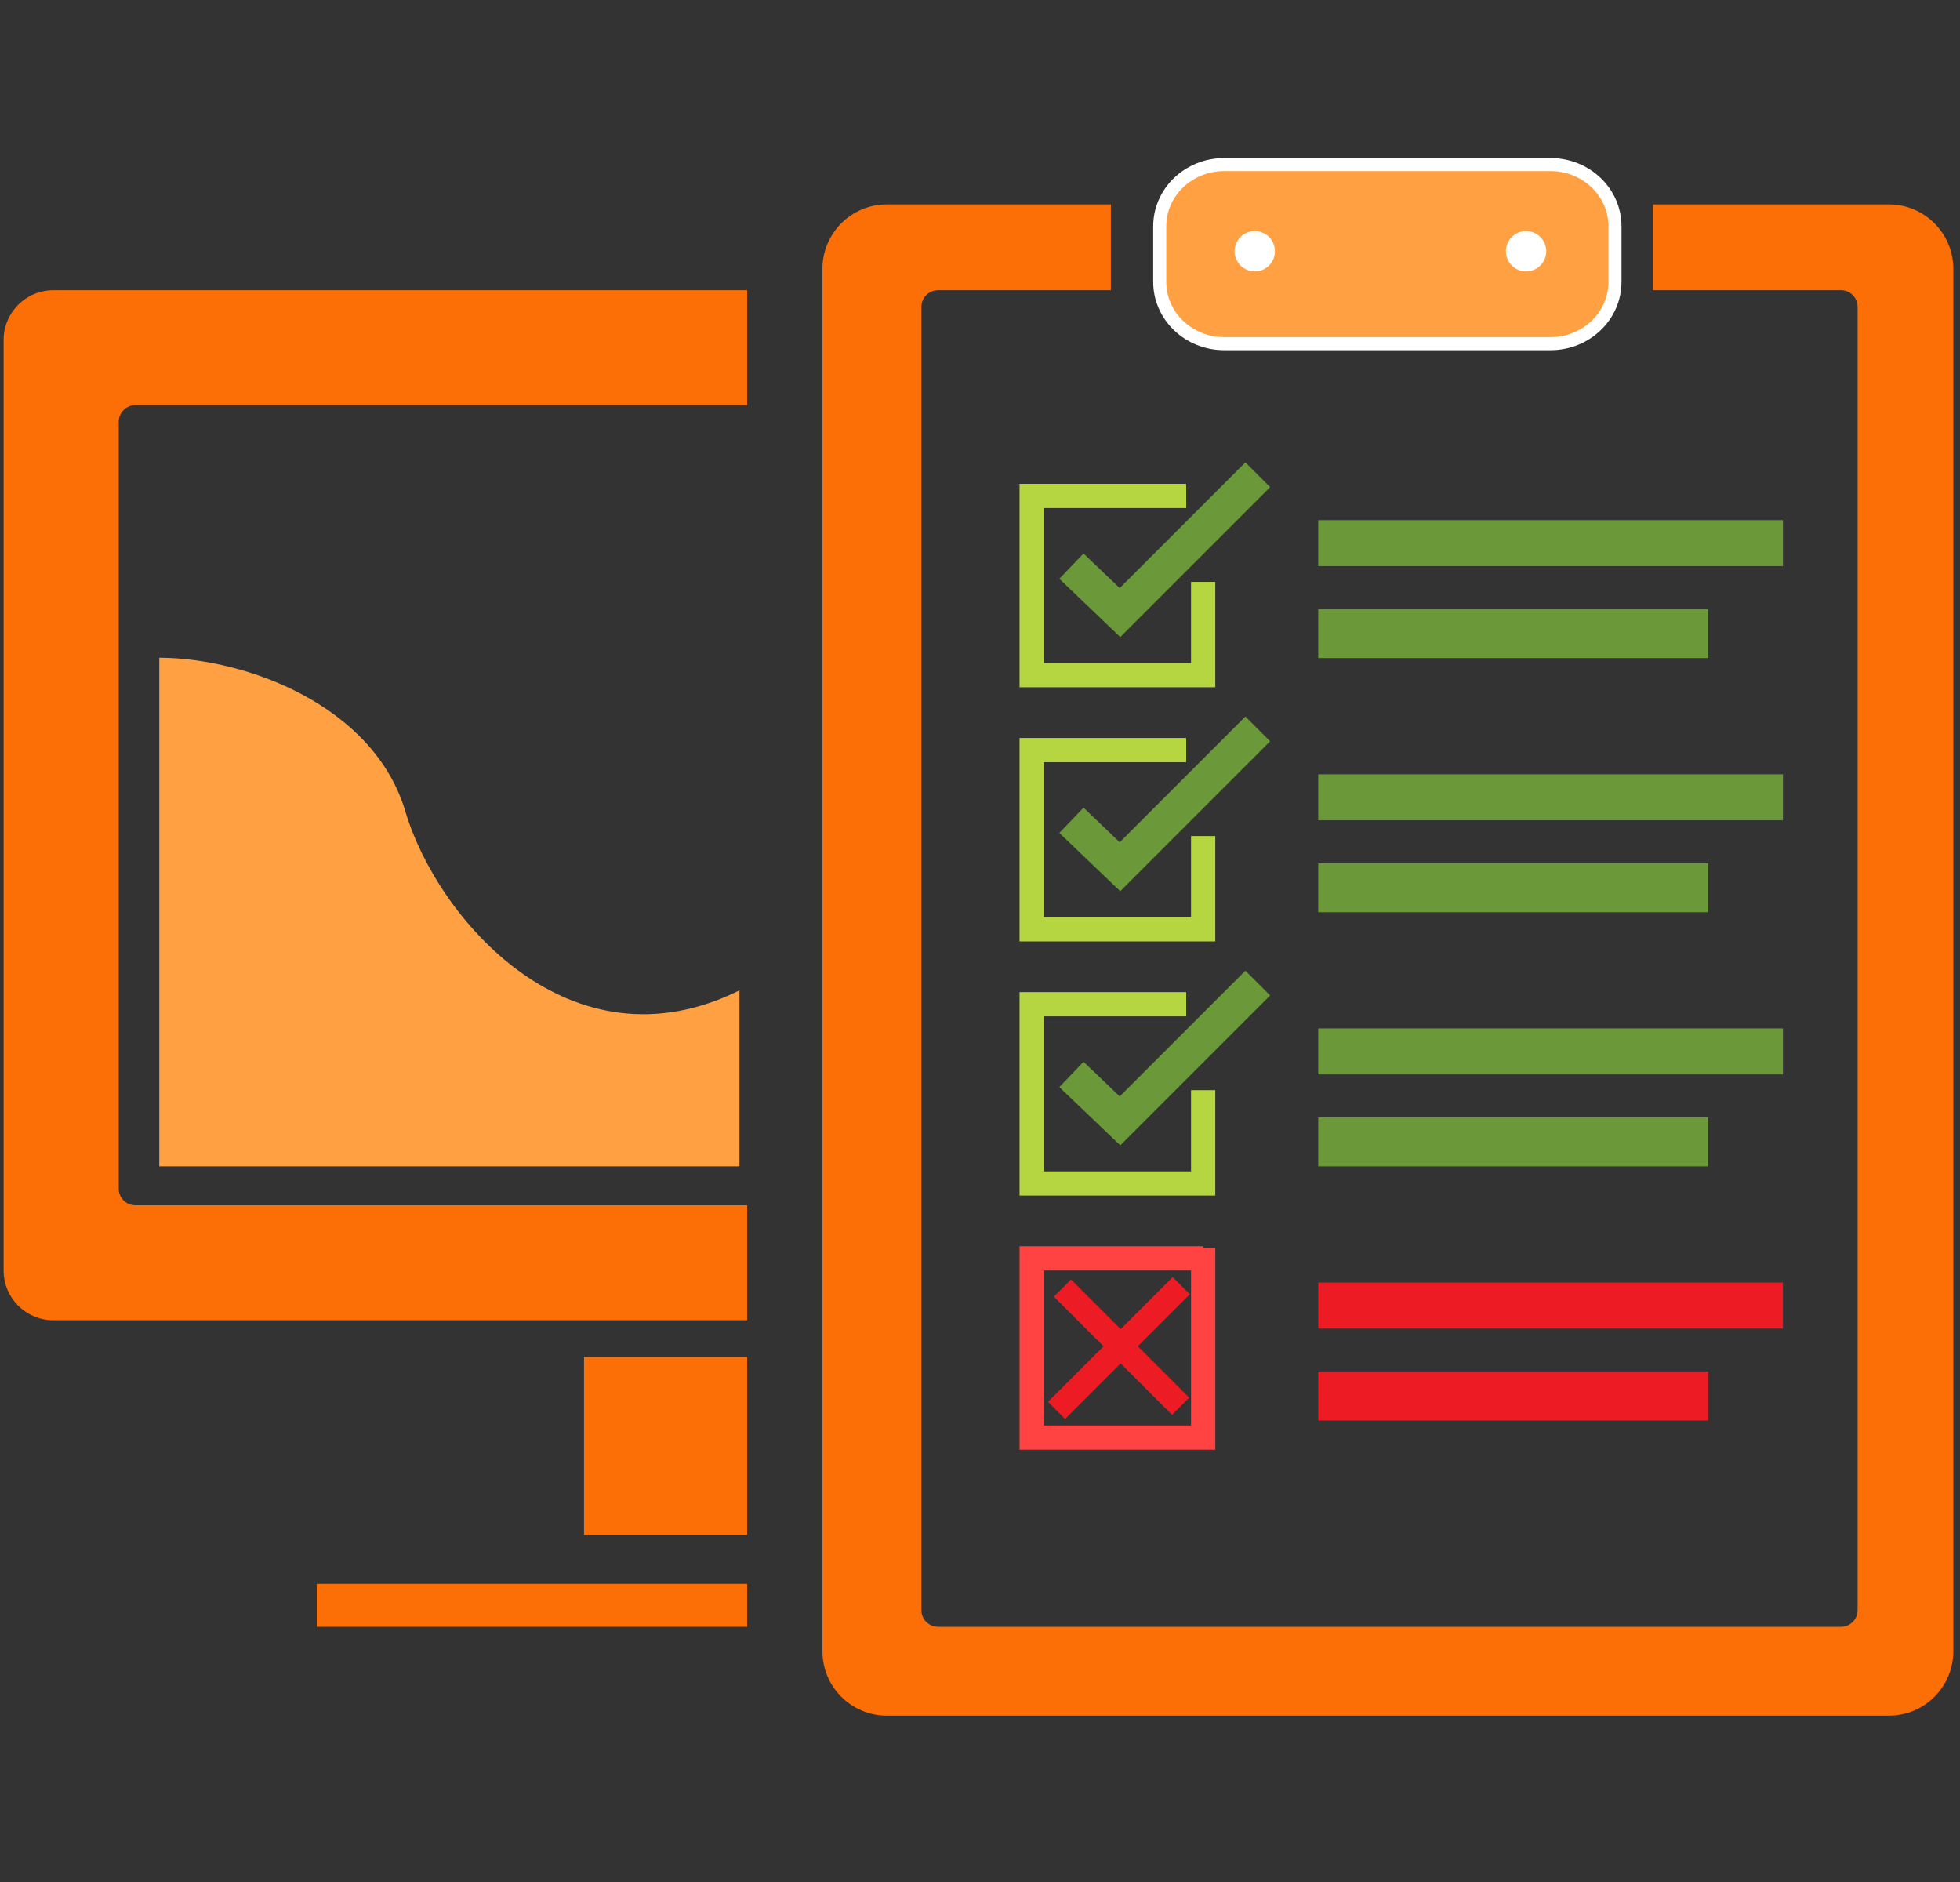
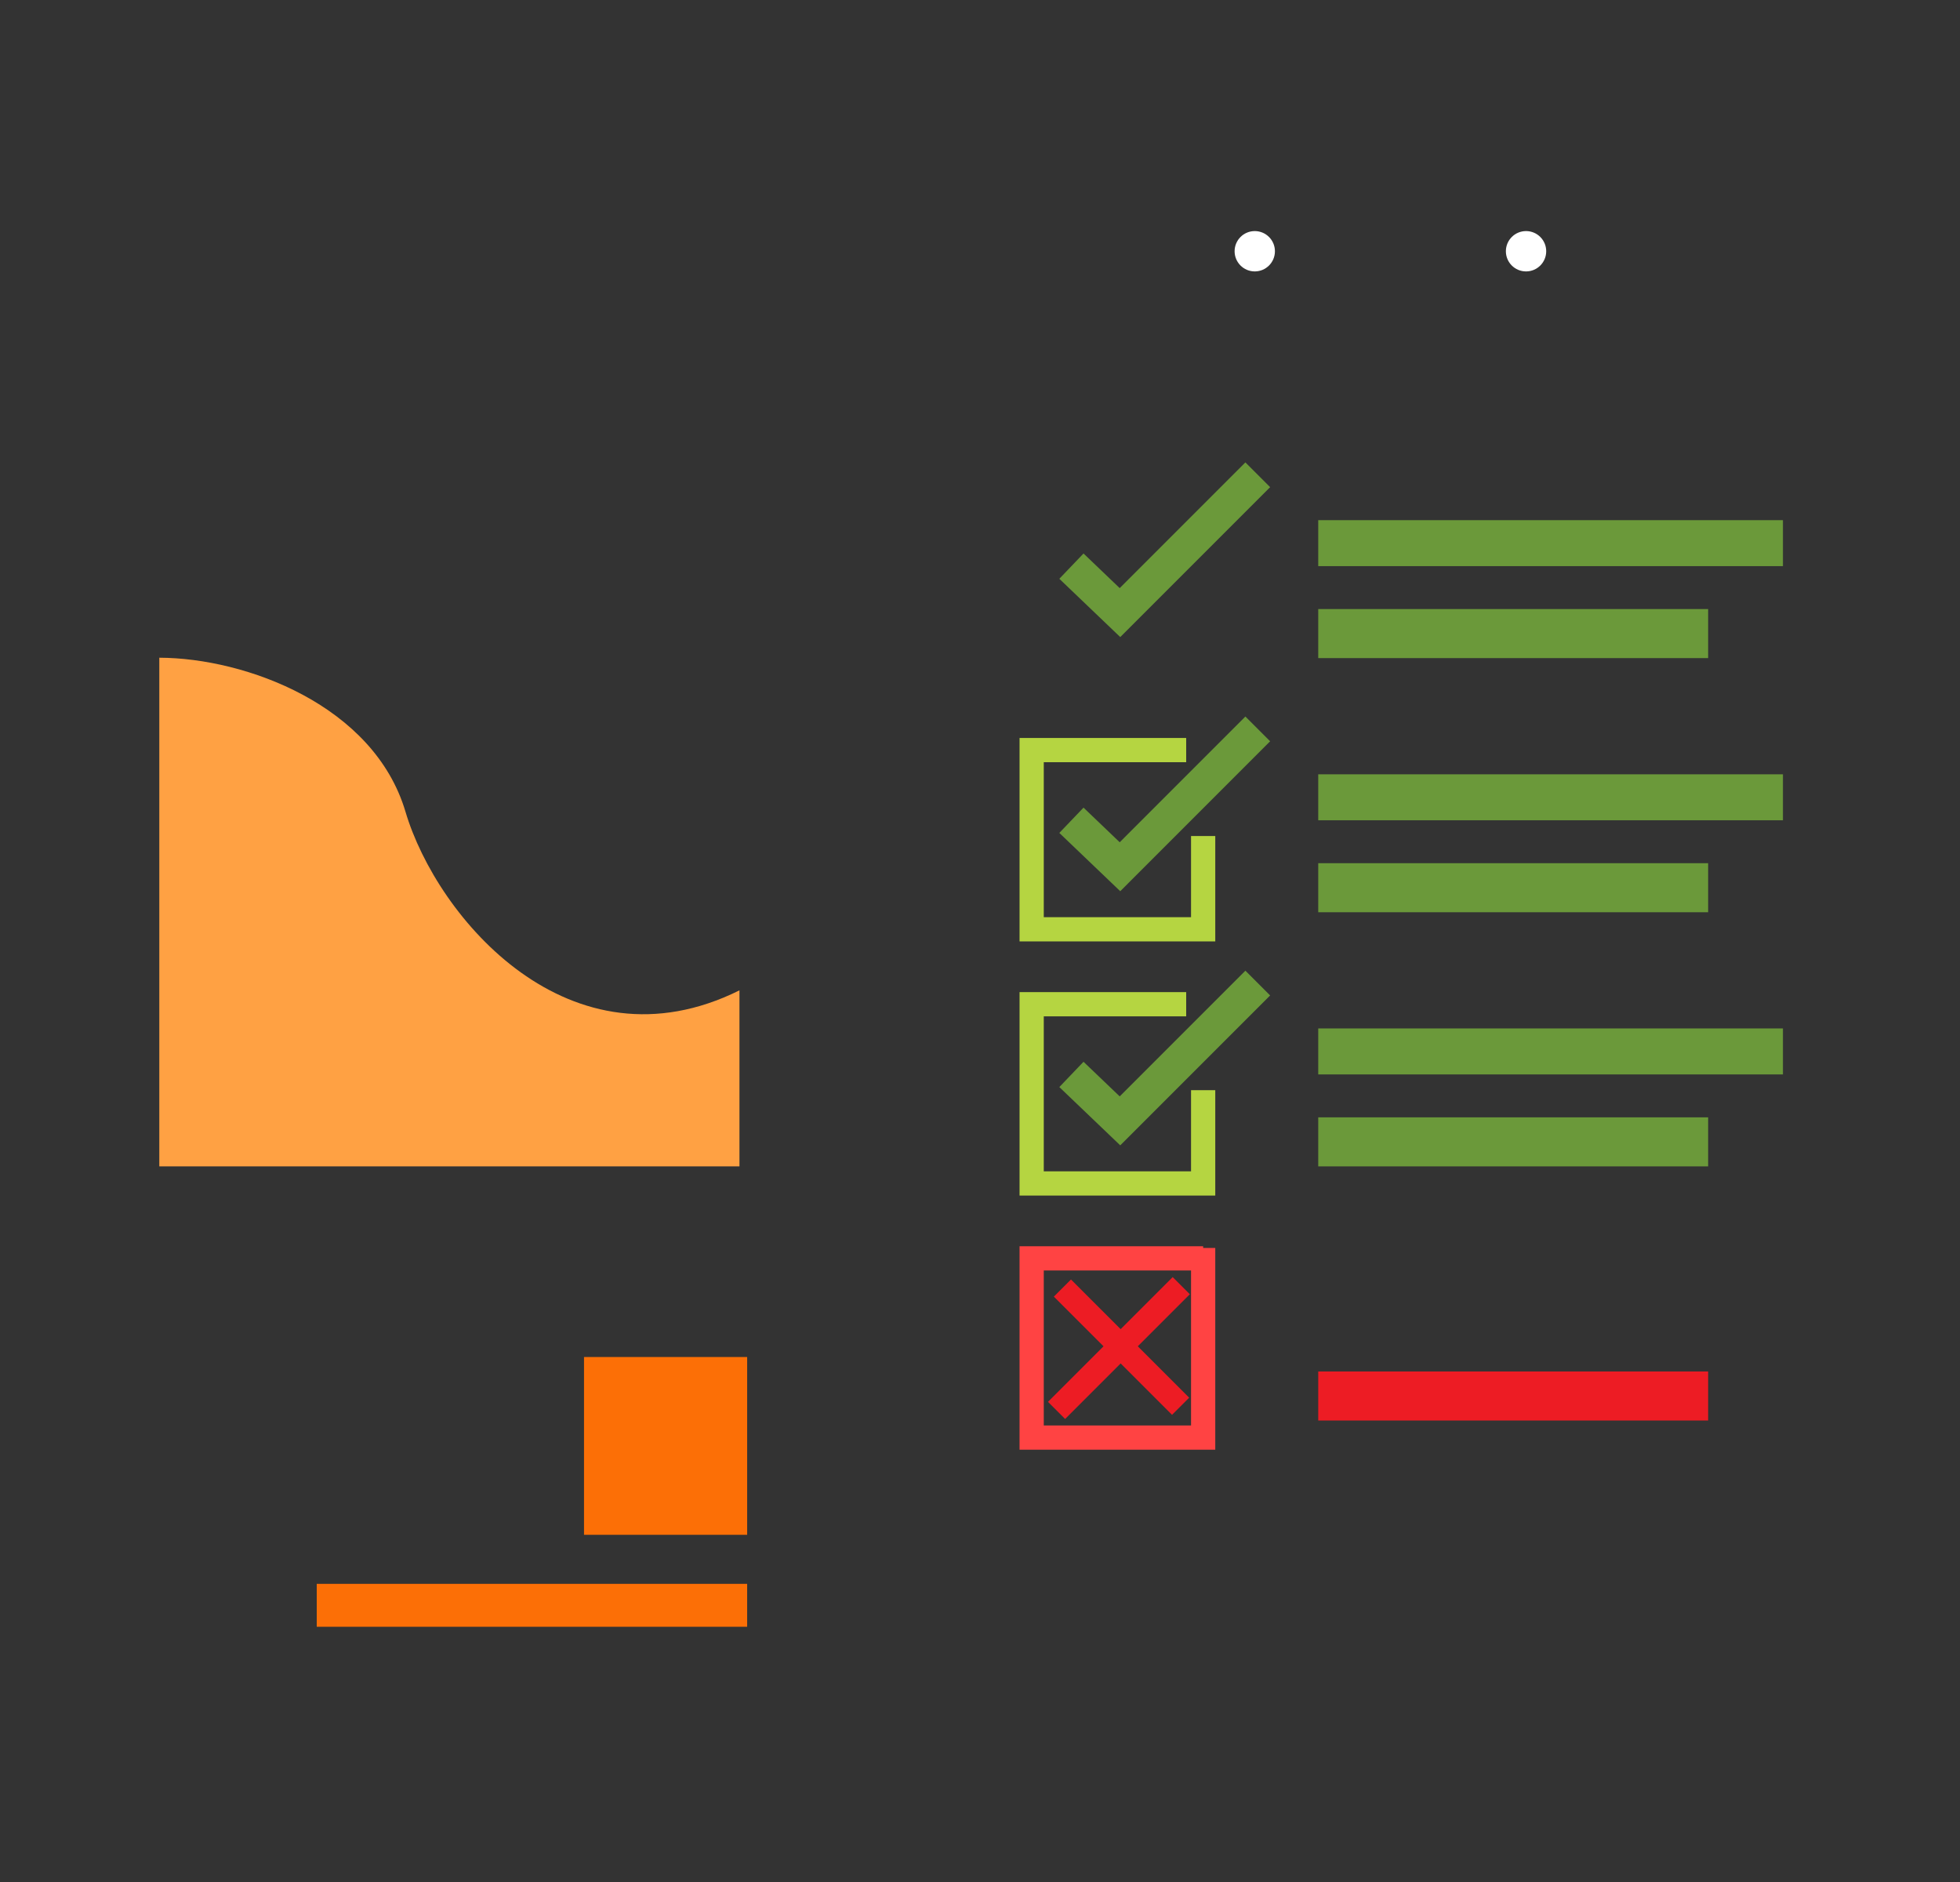
<svg xmlns="http://www.w3.org/2000/svg" version="1.1" id="Layer_1" x="0px" y="0px" width="300px" height="288px" viewBox="0 0 300 288" enable-background="new 0 0 300 288" xml:space="preserve">
  <rect x="0" y="0" width="300" height="288" fill="#333333" stroke="none" />
  <rect x="89.389" y="207.663" fill="#FC6F06" width="24.972" height="27.207" />
  <rect x="48.482" y="242.374" fill="#FC6F06" width="65.878" height="6.568" />
-   <path fill="#FFA143" stroke="#FFFFFF" stroke-width="2" stroke-miterlimit="10" d="M247.189,43.144c0,5.217-4.416,9.445-9.866,9.445  h-49.946c-5.449,0-9.868-4.229-9.868-9.445v-8.515c0-5.216,4.419-9.445,9.868-9.445h49.946c5.45,0,9.866,4.229,9.866,9.445V43.144z" />
-   <path fill="#FC6F06" d="M114.36,184.441H20.711c-1.401,0-2.537-1.137-2.537-2.537V64.545c0-1.401,1.136-2.538,2.537-2.538h93.649  V44.417H8.166c-4.204,0-7.612,3.408-7.612,7.612v142.393c0,4.204,3.408,7.61,7.612,7.61H114.36V184.441z" />
  <rect x="201.77" y="79.599" fill="#6B993A" width="71.129" height="7.036" />
  <rect x="201.77" y="93.203" fill="#6B993A" width="59.681" height="7.505" />
-   <polyline fill="none" stroke="#B5D541" stroke-width="3.708" stroke-miterlimit="10" points="184.157,89.046 184.157,103.319   157.907,103.319 157.907,75.894 181.56,75.894 " />
  <rect x="201.77" y="118.49" fill="#6B993A" width="71.129" height="7.037" />
  <rect x="201.77" y="132.093" fill="#6B993A" width="59.681" height="7.505" />
  <rect x="201.77" y="157.381" fill="#6B993A" width="71.129" height="7.037" />
  <rect x="201.77" y="170.984" fill="#6B993A" width="59.681" height="7.505" />
-   <rect x="201.77" y="196.271" fill="#ED1C24" width="71.129" height="7.036" />
  <rect x="201.77" y="209.875" fill="#ED1C24" width="59.681" height="7.506" />
  <path fill="#FFA143" d="M62.062,124.212c-4.83-16.271-24.431-23.525-37.68-23.563v77.84h88.8v-26.936  C87.291,164.4,66.901,140.514,62.062,124.212z" />
  <polyline fill="none" stroke="#6B993A" stroke-width="5.357" stroke-miterlimit="10" points="163.993,86.635 171.425,93.744   192.515,72.654 " />
  <polyline fill="none" stroke="#B5D541" stroke-width="3.708" stroke-miterlimit="10" points="184.157,127.937 184.157,142.209   157.907,142.209 157.907,114.785 181.56,114.785 " />
  <polyline fill="none" stroke="#6B993A" stroke-width="5.357" stroke-miterlimit="10" points="163.993,125.526 171.425,132.635   192.515,111.544 " />
  <polyline fill="none" stroke="#B5D541" stroke-width="3.708" stroke-miterlimit="10" points="184.157,166.828 184.157,181.101   157.907,181.101 157.907,153.676 181.56,153.676 " />
  <polyline fill="none" stroke="#6B993A" stroke-width="5.357" stroke-miterlimit="10" points="163.993,164.418 171.425,171.525   192.515,150.436 " />
  <polyline fill="none" stroke="#FF4343" stroke-width="3.708" stroke-miterlimit="10" points="184.157,190.974 184.157,219.991   157.907,219.991 157.907,192.566 184.157,192.566 " />
  <line fill="none" stroke="#ED1C24" stroke-width="3.708" stroke-miterlimit="10" x1="161.718" y1="215.833" x2="180.805" y2="196.745" />
  <line fill="none" stroke="#ED1C24" stroke-width="3.708" stroke-miterlimit="10" x1="162.615" y1="197.109" x2="180.705" y2="215.198" />
  <circle fill="#FFFFFF" cx="192.056" cy="38.448" r="3.086" />
  <circle fill="#FFFFFF" cx="233.578" cy="38.448" r="3.087" />
-   <path fill="#FC6F06" d="M289.111,31.282h-36.114v13.134h28.793c1.401,0,2.537,1.136,2.537,2.537v199.451  c0,1.401-1.136,2.538-2.537,2.538H143.569c-1.401,0-2.538-1.137-2.538-2.538V46.954c0-1.401,1.137-2.537,2.538-2.537h26.462V31.282  H135.75c-5.45,0-9.867,4.417-9.867,9.867v211.528c0,5.449,4.417,9.868,9.867,9.868h153.361c5.45,0,9.867-4.419,9.867-9.868V41.149  C298.979,35.7,294.562,31.282,289.111,31.282z" />
</svg>